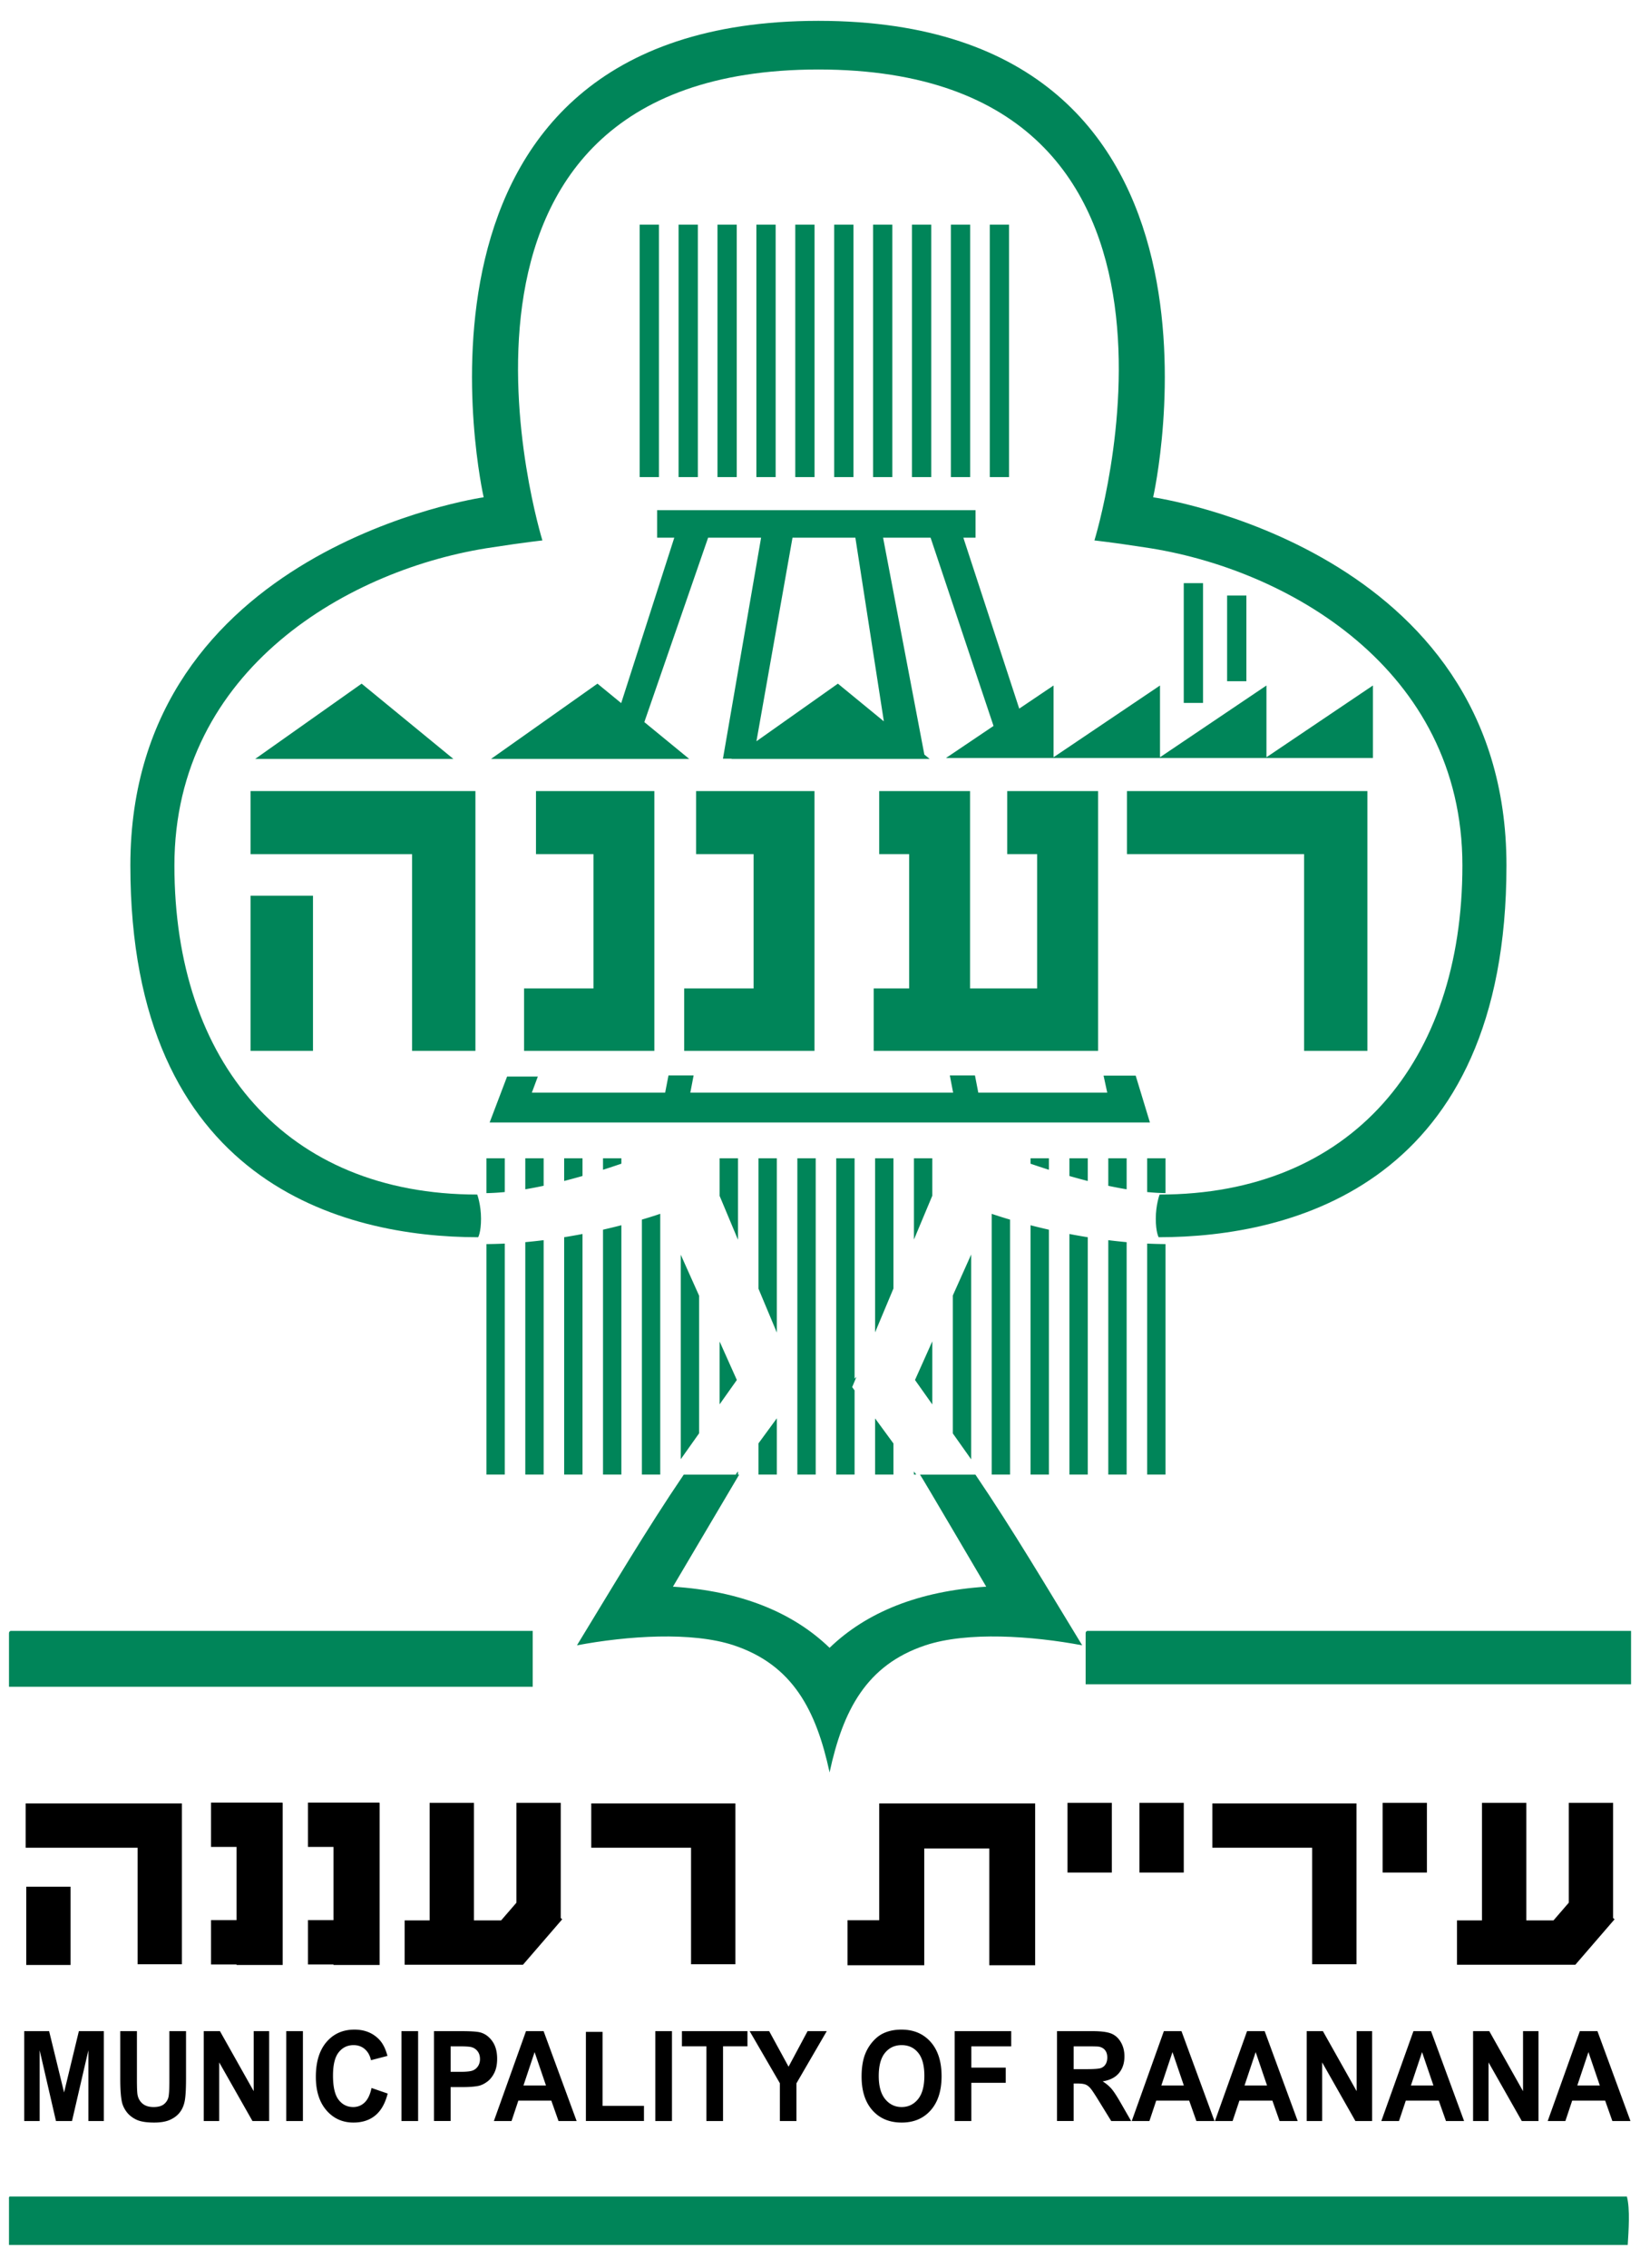
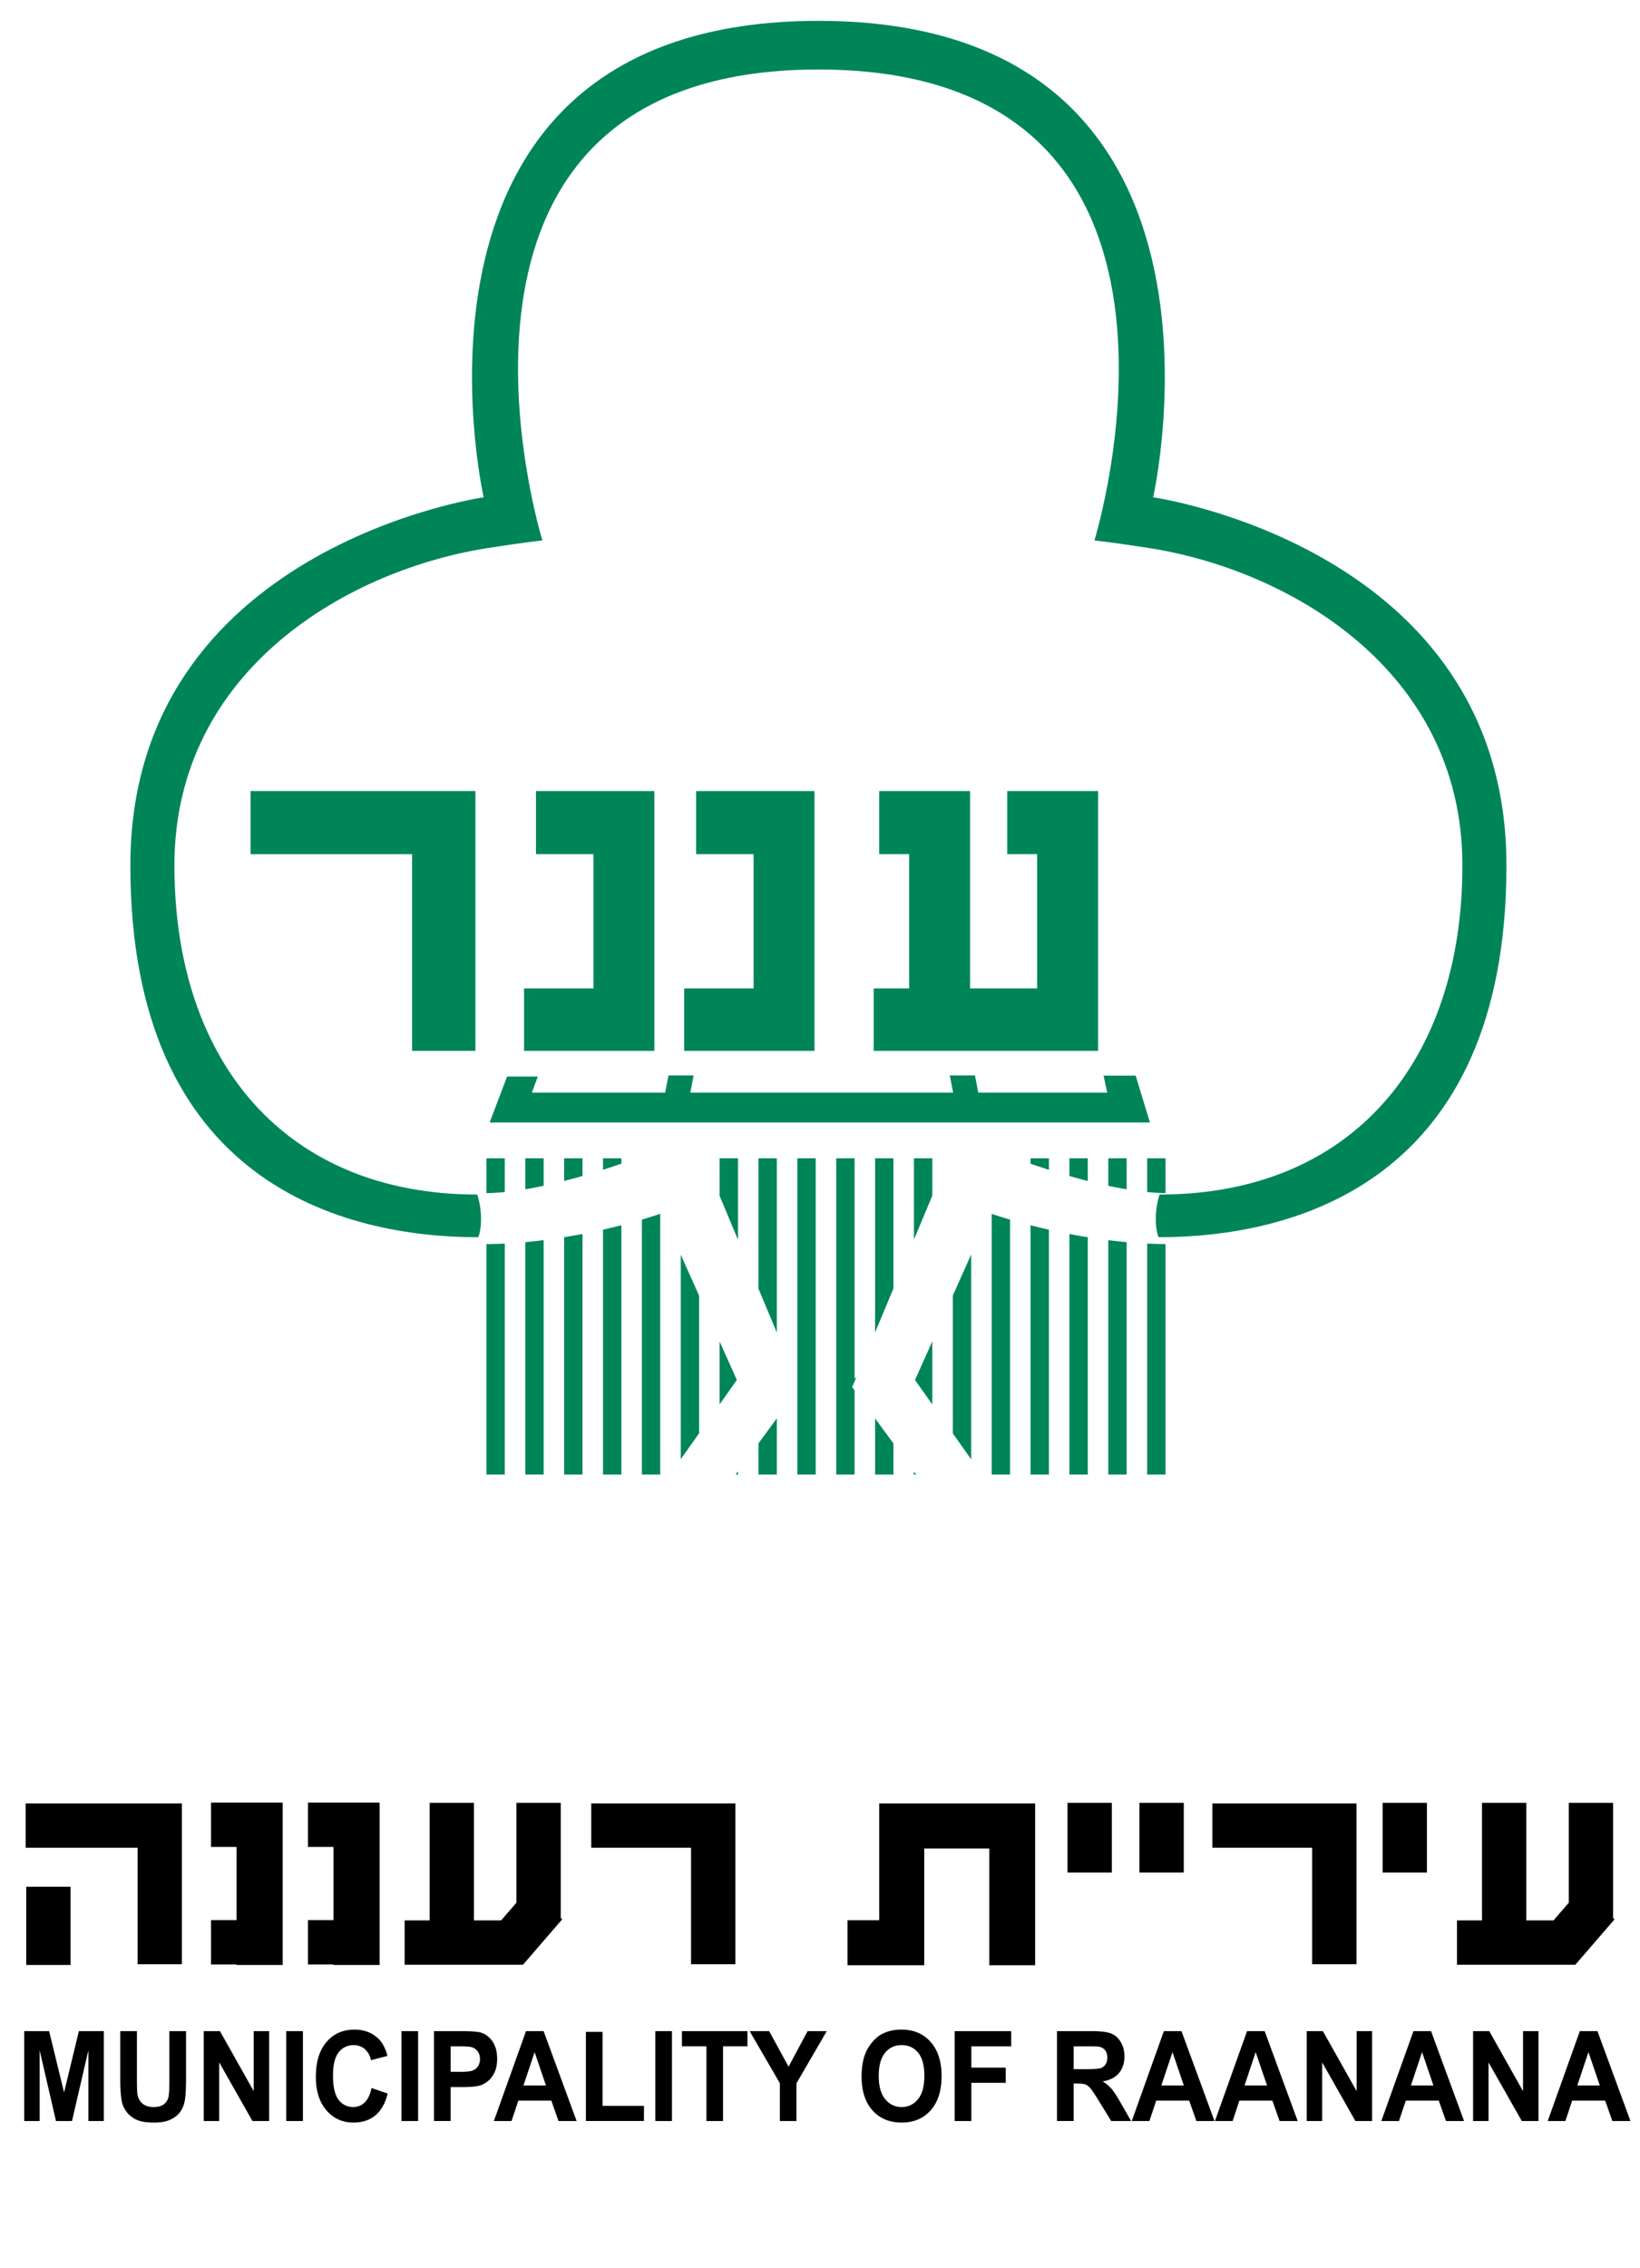
<svg xmlns="http://www.w3.org/2000/svg" width="535.377" height="740.153" xml:space="preserve">
-   <path fill="#008559" d="M3.478 532.203h170.428v18.239H2.934v-17.423c-.012-.465.202-.705.544-.816zM354.95 532.203h177.507v17.422H354.405V533.02c-.012-.466.204-.706.545-.817zM3.206 716.787h527.89c1.083 4.092.549 11.246.272 15.79H2.933v-14.973c-.023-.387-.045-.771.273-.817z" />
  <path d="M7.899 692.143v-29.332h8.135l4.883 20.008 4.83-20.008h8.152v29.332H28.85v-23.089l-5.344 23.089h-5.234l-5.325-23.089v23.089H7.899zM39.262 662.811h5.436v15.886c0 2.521.067 4.156.202 4.903.232 1.199.786 2.164 1.662 2.889.875.728 2.071 1.093 3.589 1.093 1.542 0 2.705-.344 3.488-1.029.783-.688 1.255-1.532 1.415-2.533.16-1 .239-2.66.239-4.982v-16.224h5.435v15.405c0 3.521-.146 6.008-.44 7.463-.293 1.455-.836 2.681-1.625 3.682s-1.845 1.796-3.168 2.39c-1.321.593-3.049.891-5.177.891-2.571 0-4.521-.322-5.849-.971-1.328-.647-2.378-1.486-3.15-2.521-.771-1.033-1.278-2.119-1.524-3.251-.354-1.681-.533-4.161-.533-7.443v-15.648zM66.512 692.143v-29.332H71.8l11.018 19.588v-19.588h5.05v29.332h-5.453l-10.853-19.129v19.129h-5.05zM93.45 692.143v-29.332h5.436v29.332H93.45zM121.288 681.359l5.27 1.82c-.809 3.2-2.151 5.578-4.031 7.132-1.879 1.556-4.262 2.332-7.152 2.332-3.574 0-6.513-1.333-8.814-3.992-2.302-2.662-3.452-6.298-3.452-10.914 0-4.882 1.156-8.672 3.47-11.374 2.313-2.698 5.356-4.052 9.126-4.052 3.293 0 5.968 1.061 8.024 3.182 1.224 1.255 2.143 3.055 2.755 5.402l-5.381 1.4c-.318-1.52-.982-2.72-1.992-3.602-1.009-.881-2.237-1.321-3.681-1.321-1.997 0-3.615.78-4.857 2.342-1.242 1.56-1.863 4.088-1.863 7.583 0 3.706.612 6.347 1.835 7.922 1.224 1.574 2.816 2.36 4.774 2.36 1.444 0 2.686-.498 3.729-1.5 1.041-1.001 1.788-2.574 2.24-4.72zM131.057 692.143v-29.332h5.436v29.332h-5.436zM141.67 692.143v-29.332h8.723c3.304 0 5.459.147 6.463.439 1.542.44 2.834 1.398 3.875 2.872 1.04 1.474 1.561 3.377 1.561 5.711 0 1.8-.301 3.315-.901 4.541-.601 1.229-1.361 2.191-2.286 2.893-.926.698-1.864 1.163-2.819 1.391-1.299.279-3.177.419-5.638.419h-3.544v11.064h-5.434v.002zm5.436-24.371v8.323h2.975c2.143 0 3.574-.152 4.297-.46a3.64 3.64 0 0 0 1.698-1.44c.411-.653.616-1.413.616-2.28 0-1.066-.288-1.949-.864-2.642a3.676 3.676 0 0 0-2.185-1.299c-.649-.134-1.952-.202-3.911-.202h-2.626zM188.239 692.143h-5.913l-2.35-6.664h-10.76l-2.222 6.664h-5.767l10.485-29.332h5.748l10.779 29.332zm-10.007-11.605-3.709-10.884-3.637 10.884h7.346zM191.268 692.143v-29.091h5.436V687.2h13.516v4.94h-18.951v.003zM213.928 692.143v-29.332h5.435v29.332h-5.435zM230.601 692.143v-24.371h-7.987v-4.961h21.392v4.961h-7.969v24.371h-5.436zM254.583 692.143v-12.345l-9.861-16.987h6.373l6.333 11.604 6.207-11.604h6.262L260 679.836v12.307h-5.417zM281.265 677.656c0-2.987.409-5.494 1.23-7.521a13.858 13.858 0 0 1 2.506-4.021c1.059-1.188 2.218-2.068 3.479-2.642 1.677-.772 3.611-1.161 5.803-1.161 3.967 0 7.14 1.341 9.521 4.021 2.382 2.682 3.571 6.409 3.571 11.185 0 4.735-1.181 8.438-3.544 11.114-2.363 2.674-5.521 4.013-9.474 4.013-4.005 0-7.187-1.333-9.55-3.992-2.362-2.663-3.542-6.326-3.542-10.996zm5.6-.199c0 3.321.704 5.838 2.112 7.552 1.406 1.714 3.192 2.571 5.361 2.571 2.165 0 3.943-.85 5.334-2.551 1.39-1.7 2.084-4.251 2.084-7.651 0-3.361-.678-5.869-2.03-7.522-1.352-1.653-3.148-2.48-5.388-2.48-2.24 0-4.046.837-5.418 2.511-1.37 1.67-2.055 4.196-2.055 7.57zM311.656 692.143v-29.332h18.454v4.963h-13.02v6.943h11.236v4.961H317.09v12.467h-5.435v-.002zM345.057 692.143v-29.332h11.438c2.879 0 4.967.265 6.271.791 1.304.527 2.348 1.464 3.132 2.811.782 1.349 1.175 2.889 1.175 4.623 0 2.2-.596 4.018-1.782 5.451-1.188 1.434-2.963 2.338-5.326 2.71 1.176.748 2.146 1.566 2.911 2.463.765.894 1.795 2.479 3.094 4.761l3.287 5.723h-6.5l-3.931-6.384c-1.395-2.281-2.351-3.719-2.864-4.312-.513-.591-1.058-1.001-1.633-1.22-.576-.219-1.488-.33-2.736-.33h-1.102v12.245h-5.434zm5.435-16.928h4.021c2.608 0 4.235-.12 4.884-.358a2.963 2.963 0 0 0 1.524-1.241c.366-.587.551-1.32.551-2.201 0-.985-.241-1.783-.726-2.391-.482-.606-1.166-.991-2.046-1.151-.44-.064-1.763-.101-3.967-.101h-4.241v7.443zM396.472 692.143h-5.913l-2.352-6.664h-10.759l-2.222 6.664h-5.766l10.484-29.332h5.748l10.78 29.332zm-10.008-11.605-3.709-10.884-3.636 10.884h7.345zM423.631 692.143h-5.915l-2.35-6.664h-10.76l-2.225 6.664h-5.765l10.486-29.332h5.748l10.781 29.332zm-10.009-11.605-3.709-10.884-3.636 10.884h7.345zM426.57 692.143v-29.332h5.288l11.018 19.588v-19.588h5.048v29.332h-5.453l-10.852-19.129v19.129h-5.049zM477.947 692.143h-5.912l-2.352-6.664h-10.761l-2.223 6.664h-5.766l10.486-29.332h5.748l10.78 29.332zm-10.007-11.605-3.71-10.884-3.636 10.884h7.346zM480.885 692.143v-29.332h5.29l11.017 19.588v-19.588h5.049v29.332h-5.453l-10.853-19.129v19.129h-5.05zM532.264 692.143h-5.913l-2.352-6.664H513.24l-2.223 6.664h-5.767l10.486-29.332h5.748l10.78 29.332zm-10.009-11.605-3.709-10.884-3.635 10.884h7.344zM287.02 588.5h50.91v52.816h-14.974v-38.114H301.72v38.114h-25.047v-14.701h10.347V588.5zM451.35 588.315h14.467v22.749H451.35zM527.076 626.314l-.48-.415v-37.584H512.13v32.581l-4.995 5.781h-8.873v-38.362h-14.466v38.362h-8.159v14.465h38.631v-.03l.017.014zM183.534 626.314l-.48-.415v-37.584h-14.465v32.581l-4.997 5.781h-8.873v-38.362h-14.465v38.362h-8.16v14.465h38.63v-.03l.018.014zM371.977 588.315h14.465v22.749h-14.465zM348.487 588.315h14.465v22.749h-14.465zM8.57 615.679h14.465v25.551H8.57zM92.192 588.315v-.085H68.884v14.478h8.342v23.875h-8.342v14.477h8.342v.17h15.046v-52.915zM123.843 588.315v-.085h-23.308v14.478h8.341v23.875h-8.341v14.477h8.341v.17h15.047v-52.915zM428.355 588.5h-32.577v14.466h32.577v38.019h14.465V588.5zM225.592 588.5h-32.578v14.466h32.578v38.019h14.465V588.5z" />
  <path d="M44.918 588.5H8.385v14.466h36.533v38.019h14.466V588.5z" />
-   <path fill="#008559" d="M241.303 481.205h-18.091c-12.216 17.998-23.421 36.955-34.863 55.703 16.451-3.101 37.571-4.529 51.188 0 19.387 6.45 26.927 21.373 31.263 41.39v.144l.017-.072c.004.023.011.049.016.072v-.144c4.336-20.017 11.877-34.939 31.264-41.39 13.618-4.529 34.736-3.101 51.188 0-11.439-18.748-22.646-37.705-34.861-55.703h-18.091c.19.051 21.524 36.45 21.622 36.57-22.071 1.413-39.134 8.354-51.137 19.953-12.003-11.6-29.065-18.54-51.136-19.953l21.621-36.57z" />
  <g fill="#008559">
    <path d="M260.296 377.977h5.992v103.204h-5.992zM234.92 437.769v20.496l5.622-7.94zM158.792 389.349a73.56 73.56 0 0 0 5.992-.358v-11.014h-5.992v11.372zM171.48 388.093a136.5 136.5 0 0 0 5.992-1.143v-8.974h-5.992v10.117zM184.168 385.379c2.01-.513 4.012-1.06 5.992-1.629v-5.773h-5.992v7.402zM247.608 420.546l5.992 14.306v-56.875h-5.992zM222.231 476.182l5.992-8.461v-44.904l-5.992-13.38zM234.92 390.252l5.992 14.307v-26.582h-5.992zM196.856 381.723a293.066 293.066 0 0 0 5.992-1.983v-1.763h-5.992v3.746zM240.912 481.181v-1.034l-.758 1.034zM247.608 481.181h5.992v-18.359l-5.992 8.181zM209.544 481.181h5.992v-85.089c-.962.331-3.037 1.021-5.992 1.89v83.199zM171.48 481.181h5.992v-76.48c-1.96.245-3.96.463-5.992.646v75.834zM158.792 481.181h5.992v-75.373c-1.981.098-3.98.153-5.992.169v75.204zM196.856 481.181h5.992v-81.356c-1.848.477-3.851.964-5.992 1.45v79.906zM184.168 481.181h5.992v-78.503c-1.928.371-3.929.728-5.992 1.06v77.443zM336.423 379.75c1.937.664 3.939 1.328 5.992 1.981v-3.754h-5.992v1.773zM304.351 458.305v-20.599l-5.651 12.619zM298.36 404.49l5.991-14.306v-12.207h-5.991zM361.8 386.957c2.012.428 4.015.812 5.991 1.141v-10.12H361.8v8.979zM374.487 377.977v11.017c2.058.202 4.062.325 5.993.355v-11.372h-5.993zM285.671 434.785l5.992-14.306v-42.502h-5.992zM349.112 383.759c1.979.568 3.981 1.114 5.992 1.628v-7.41h-5.992v5.782zM311.047 467.761l5.992 8.461v-66.847l-5.992 13.379zM361.8 481.181h5.991v-75.832a172.82 172.82 0 0 1-5.991-.646v76.478zM278.976 449.927v-71.95h-5.992v103.204h5.992v-27.463l-.786-1.072 1.409-3.364c-.207.206-.418.422-.623.645zM336.423 481.181h5.992V401.28c-2.14-.483-4.144-.972-5.992-1.447v81.348zM374.487 481.181h5.993v-75.204a146.477 146.477 0 0 1-5.993-.167v75.371zM349.112 481.181h5.992v-77.438a199.802 199.802 0 0 1-5.992-1.061v78.499zM285.671 481.181h5.992v-10.139l-5.992-8.181zM323.737 481.181h5.991v-83.19a144.78 144.78 0 0 1-5.991-1.888v85.078zM298.36 481.181h.729l-.729-.997z" />
  </g>
  <path fill="#008559" d="M376.444 162.281S411.779 6.87 267.195 6.801h-.052c-144.583.069-109.25 155.48-109.25 155.48S42.556 178.757 42.556 282.41c0 103.655 69.501 121.33 113.54 121.33 0 0 .937-1.572.937-6.066s-1.236-7.863-1.236-7.863c-62.462 0-98.86-43.14-98.86-107.399s57.519-97.062 103.803-103.803c10.635-1.647 16.327-2.247 16.327-2.247S129.45 22.731 267.169 22.678c137.719.053 90.103 153.683 90.103 153.683s5.691.6 16.327 2.247c46.285 6.741 103.803 39.544 103.803 103.803 0 64.26-36.397 107.399-98.859 107.399 0 0-1.236 3.369-1.236 7.863s.937 6.066.937 6.066c44.038 0 113.539-17.675 113.539-121.33-.002-103.652-115.339-120.128-115.339-120.128z" />
-   <path fill="#008559" d="M208.822 73.306h6.291v82.384h-6.291zM221.52 73.306h6.292v82.384h-6.292zM234.219 73.306h6.292v82.384h-6.292zM246.918 73.306h6.292v82.384h-6.292zM259.616 73.306h6.292v82.384h-6.292zM272.316 73.306h6.291v82.384h-6.291zM285.015 73.306h6.291v82.384h-6.291zM297.714 73.306h6.292v82.384h-6.292zM310.414 73.306h6.291v82.384h-6.291zM323.113 73.306h6.291v82.384h-6.291zM83.299 247.659l34.751-24.565 29.958 24.565zM386.434 190.291h6.291v39.095h-6.291zM400.589 194.335h6.291v27.973h-6.291z" />
-   <path fill="#008559" d="M413.433 247.108v-23.415l-34.75 23.415v-23.415l-34.752 23.415v-23.415l-11.203 7.548-18.244-55.78h3.983v-8.987H214.514v8.987h5.606l-17.332 53.985-7.748-6.353-34.75 24.565h64.708l-14.656-12.017 20.821-60.181h17.295l-12.451 72.124h2.877l-.105.074h64.708l-1.733-1.421-13.471-70.776h15.506l20.548 61.433-15.532 10.466H448.184v-23.667l-34.751 23.415zm-124.9-11.712-15.003-12.302-26.589 18.796 11.771-66.429h20.524l9.297 59.935zM425.716 258.145h-57.818v20.585h57.818v64.195h20.672v-84.78z" />
  <g fill="#008559">
    <path d="M134.527 258.145H81.802v20.585h52.725v64.195h20.671v-84.78z" />
-     <path d="M81.802 292.297h20.372v50.628H81.802z" />
+     <path d="M81.802 292.297h20.372H81.802z" />
  </g>
  <path fill="#008559" d="M193.732 258.145h-18.761v20.585h18.761v43.824h-22.656v20.371h42.54v-84.78zM246.009 258.145h-18.762v20.585h18.762v43.824h-22.656v20.371h42.54v-84.78zM338.578 258.145h-9.773v20.585h9.773v43.824h-21.906V258.145h-29.658v20.585h9.772v43.824h-11.57v20.371h73.247v-84.78zM370.745 351.014H360.26l1.199 5.542h-42.094l-1.092-5.617h-8.202l1.074 5.617h-85.789l1.073-5.617h-8.201l-1.091 5.617h-43.514l1.948-5.243h-10.036l-5.692 14.979h215.546z" />
</svg>